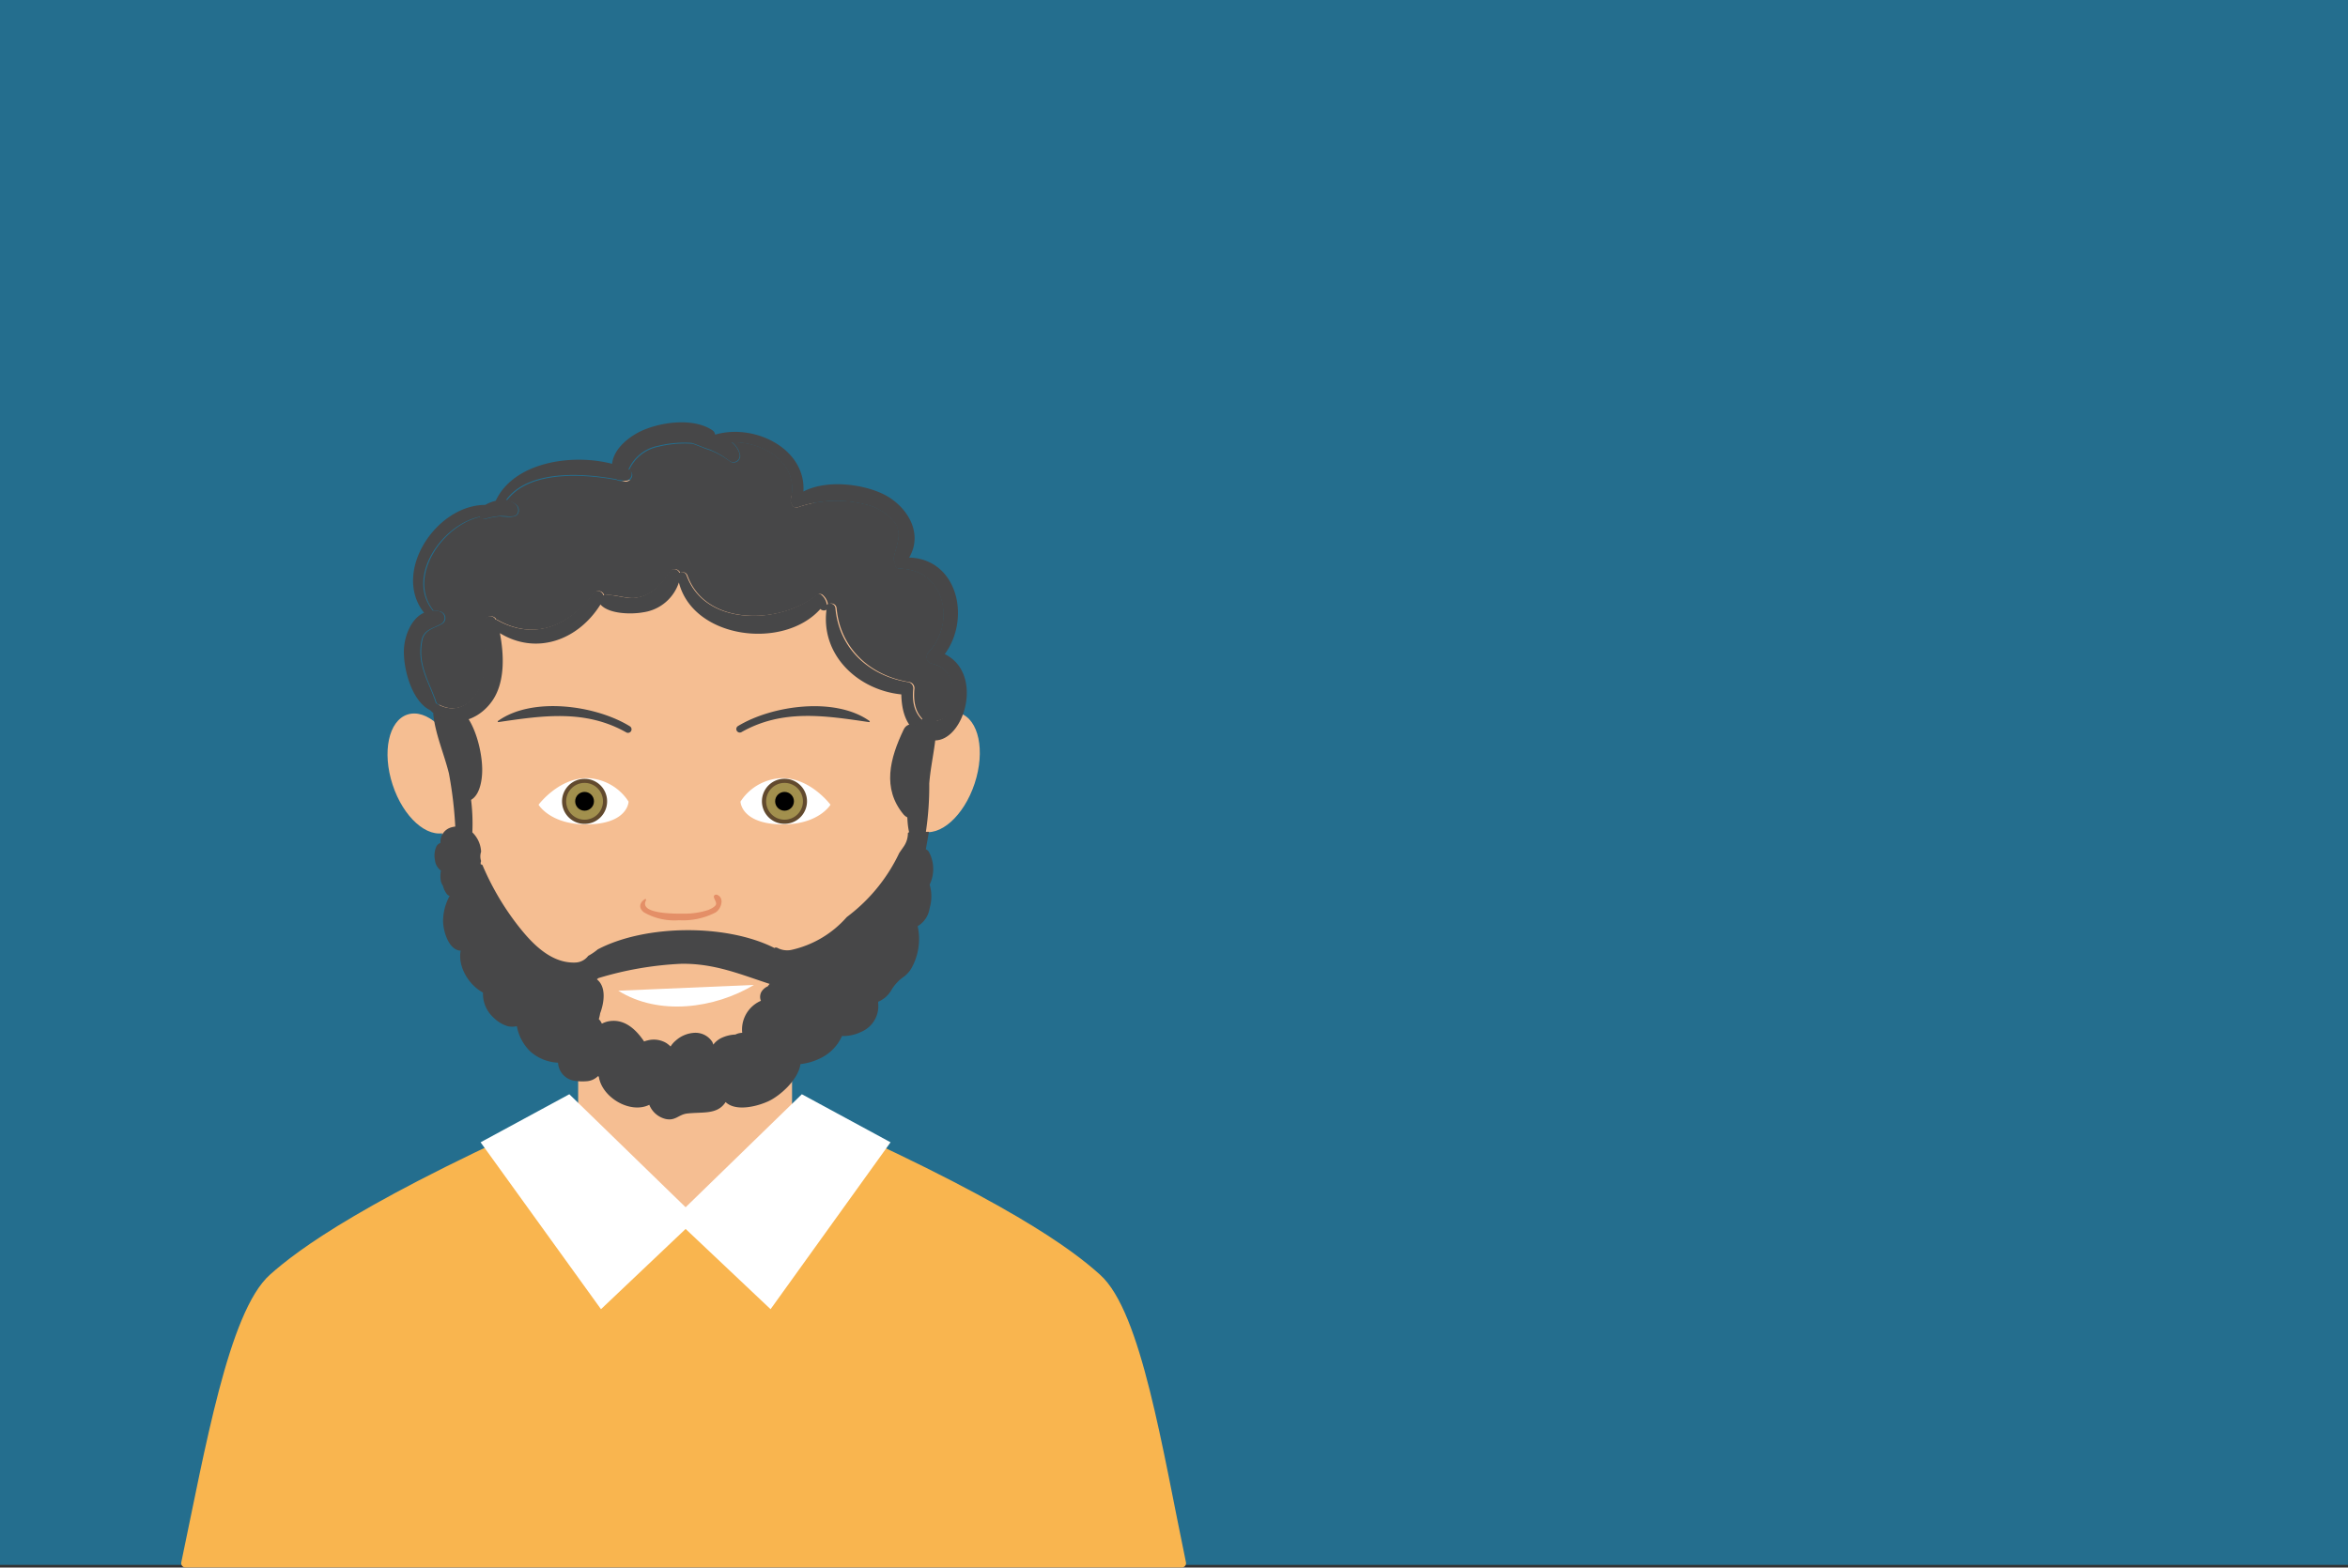
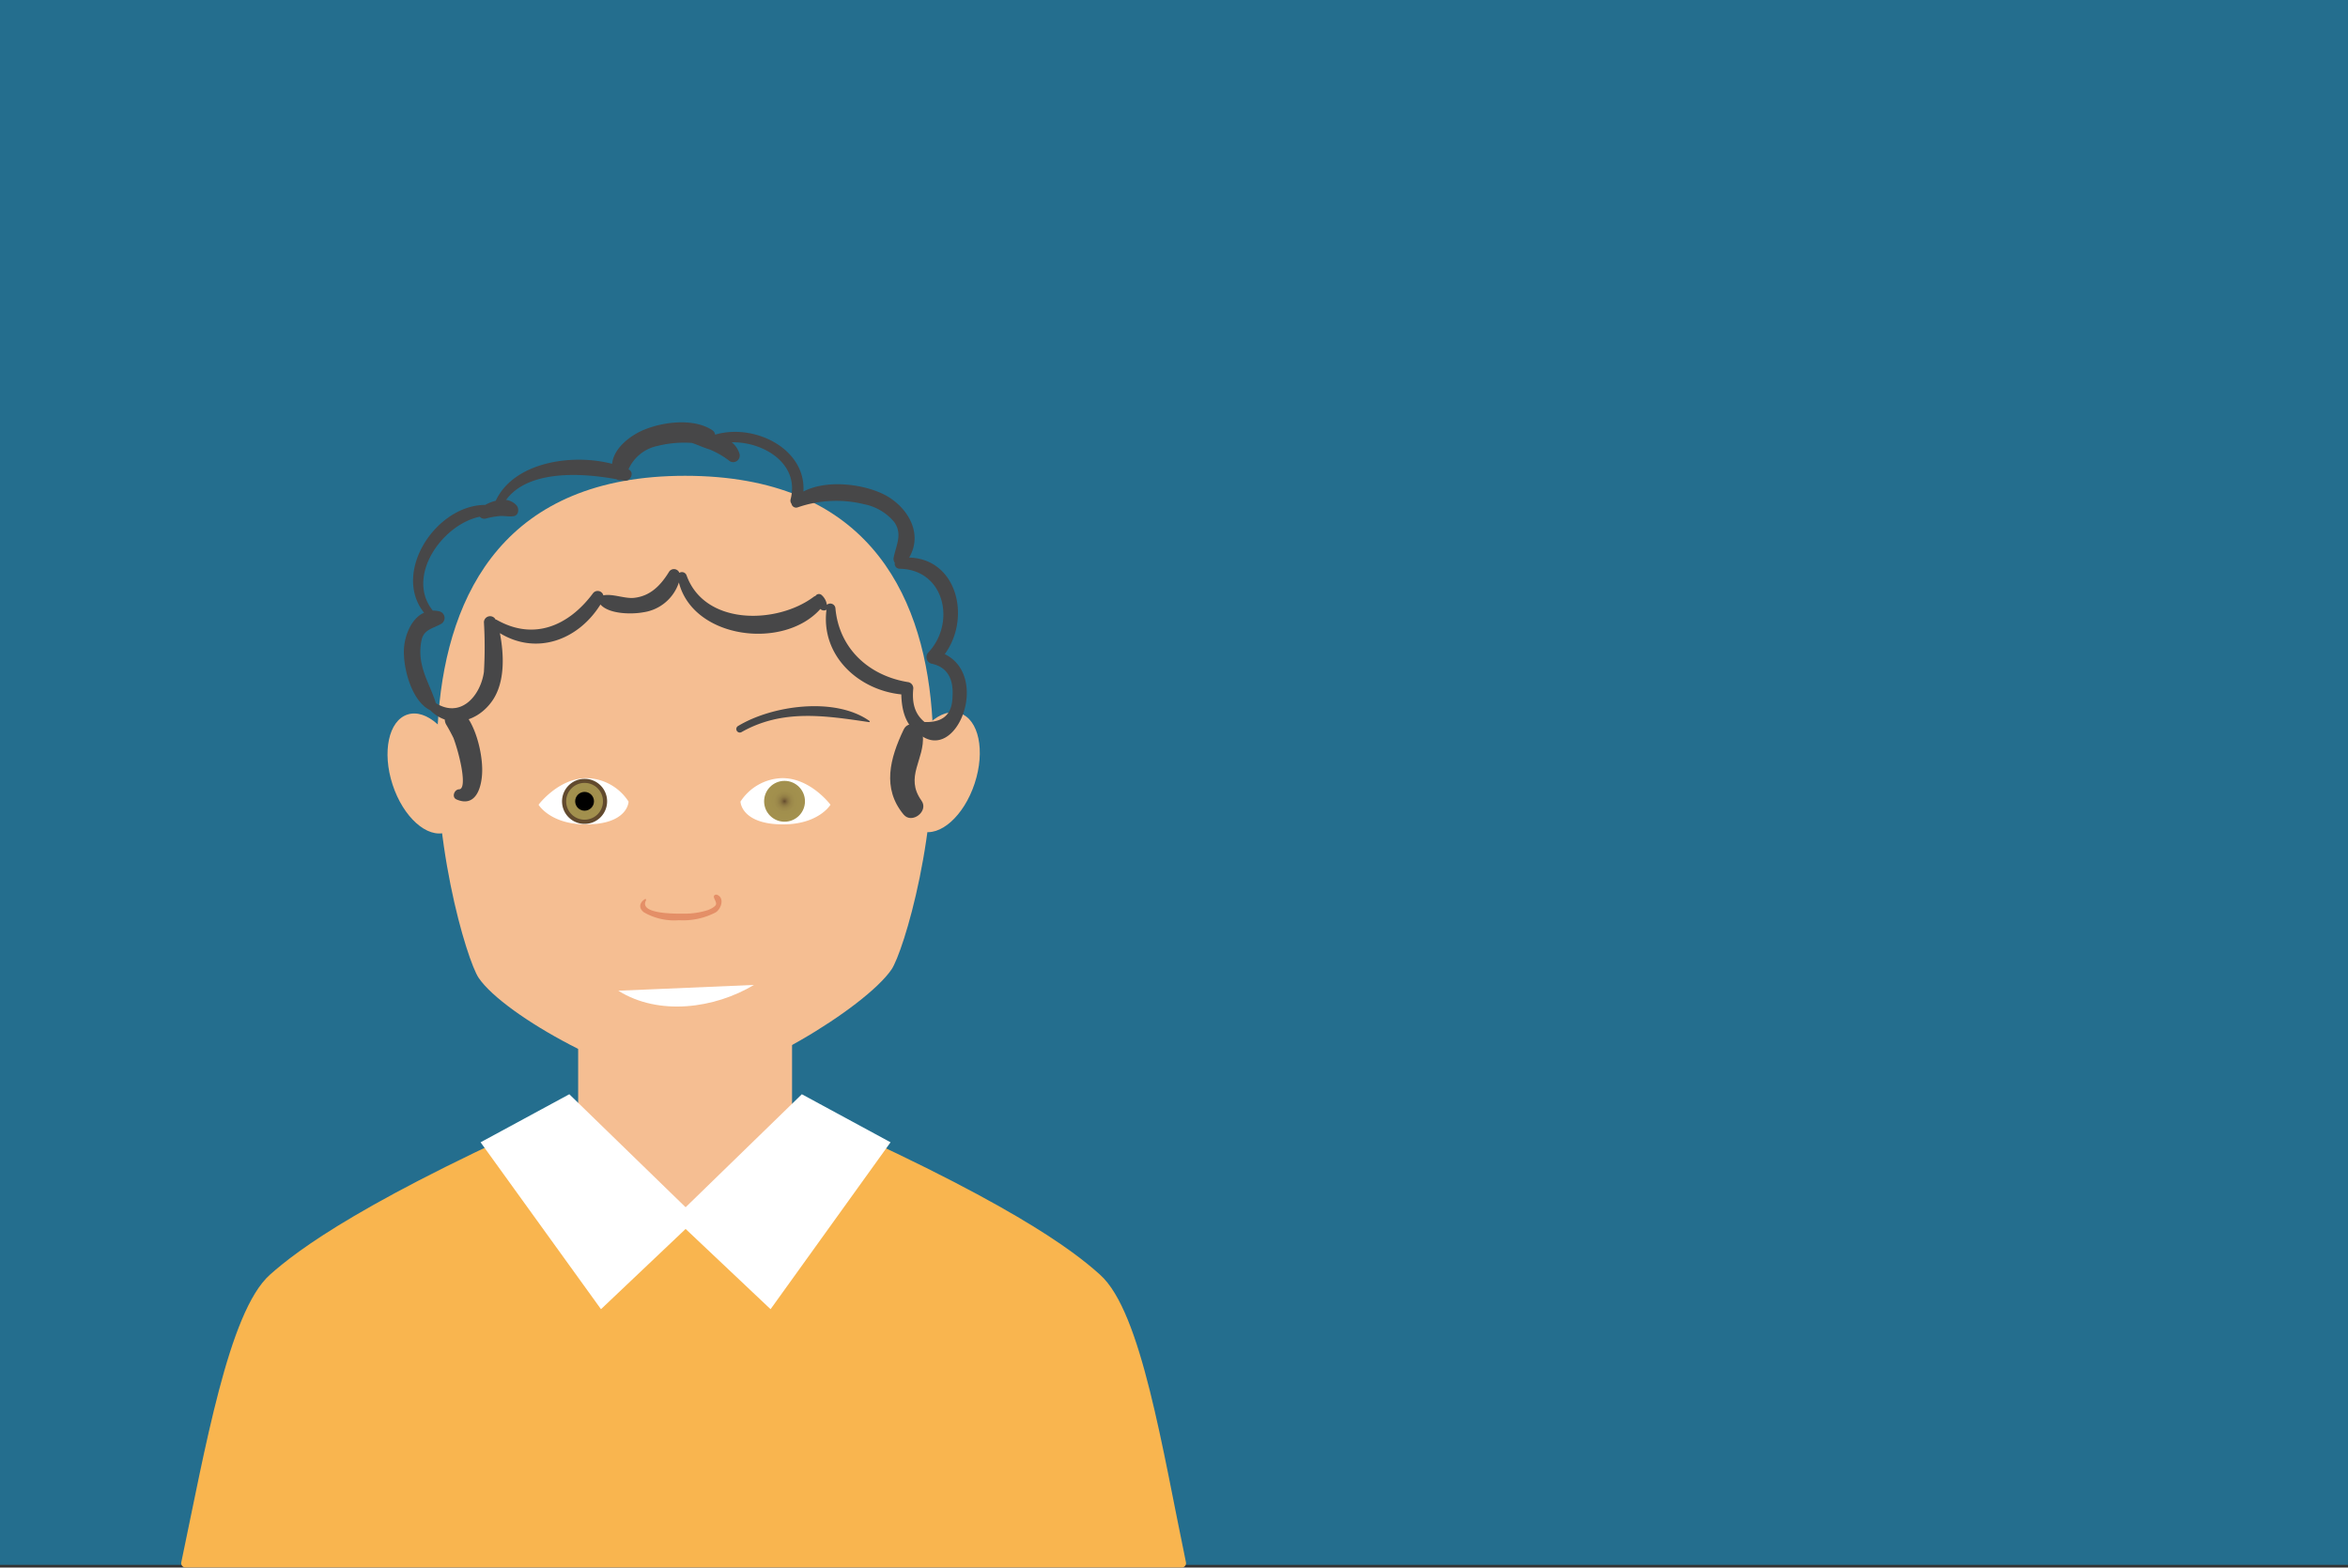
<svg xmlns="http://www.w3.org/2000/svg" xmlns:xlink="http://www.w3.org/1999/xlink" viewBox="0 0 300 200.34">
  <rect x="0" y="0" width="300" height="200.34" fill="#333333" stroke="none" />
  <defs>
    <style>.cls-1{fill:#246e8e;}.cls-2,.cls-4{fill:#f5be92;}.cls-3{fill:#f9b54f;stroke:#f9b54f;stroke-linejoin:round;stroke-width:1.08px;}.cls-3,.cls-5{stroke-linecap:round;}.cls-11,.cls-3,.cls-4,.cls-5{fill-rule:evenodd;}.cls-11,.cls-5,.cls-6{fill:#fff;}.cls-5{stroke:#fff;stroke-miterlimit:10;stroke-width:2px;}.cls-7{fill:url(#Dégradé_sans_nom_2);}.cls-8{fill:#624a2e;}.cls-9{fill:url(#Dégradé_sans_nom_2-2);}.cls-10{fill:#e48f67;}.cls-12{fill:#474748;}</style>
    <radialGradient id="Dégradé_sans_nom_2" cx="74.69" cy="-314.41" r="2.61" gradientTransform="matrix(1, 0, 0, -1, 0, -212)" gradientUnits="userSpaceOnUse">
      <stop offset="0" stop-color="#624a2e" />
      <stop offset="0.04" stop-color="#6d5633" />
      <stop offset="0.12" stop-color="#816b3d" />
      <stop offset="0.22" stop-color="#907c45" />
      <stop offset="0.35" stop-color="#9b884a" />
      <stop offset="0.52" stop-color="#a18f4d" />
      <stop offset="1" stop-color="#a3914e" />
    </radialGradient>
    <radialGradient id="Dégradé_sans_nom_2-2" cx="-1752.38" cy="-314.41" r="2.61" gradientTransform="translate(-1652.15 -212) rotate(180)" xlink:href="#Dégradé_sans_nom_2" />
  </defs>
  <g id="Calque_2" data-name="Calque 2">
    <g id="Man">
      <rect class="cls-1" width="300" height="200" />
      <ellipse class="cls-2" cx="54.77" cy="98.7" rx="4.59" ry="7.93" transform="matrix(0.95, -0.31, 0.31, 0.95, -28.11, 22.07)" />
      <ellipse class="cls-2" cx="120.18" cy="98.7" rx="7.93" ry="4.59" transform="translate(-11.17 181.96) rotate(-71.77)" />
      <path class="cls-3" d="M74.8,141.42c-28.14,12.33-36.58,18.91-39.92,21.87-5.14,4.55-8.16,22.1-11.19,36.5H151c-3-14.4-5.7-31.95-10.84-36.5-3.34-3-11.48-9.37-39.62-21.7Z" />
      <path class="cls-4" d="M73.87,116.82v33.37c7.51,8.88,19.81,9.2,27.33,0V116.82C101.2,100,73.87,100,73.87,116.82Z" />
      <path class="cls-4" d="M87.53,60.81c-45.86,0-29.37,59.76-26.37,64.17,3.3,4.87,19,13.42,26.37,13.42s23.07-9.64,26.38-14.5C116.9,119.49,133.4,60.81,87.53,60.81Z" />
      <path class="cls-5" d="M72.57,141.08l-9.69,5.25,14.05,19.48L87.6,155.69Z" />
      <path class="cls-5" d="M102.62,141.08l9.69,5.25-14,19.48L87.6,155.69Z" />
      <path class="cls-6" d="M68.81,102.85s1.49,2.51,6.07,2.51,5.39-2.15,5.43-2.91a6.52,6.52,0,0,0-5.36-3C71.34,99.46,68.81,102.85,68.81,102.85Z" />
      <circle class="cls-7" cx="74.69" cy="102.41" r="2.61" />
      <path class="cls-8" d="M74.69,100.06a2.35,2.35,0,1,1-2.35,2.35,2.35,2.35,0,0,1,2.35-2.35m0-.52a2.88,2.88,0,1,0,2.88,2.87,2.87,2.87,0,0,0-2.88-2.87Z" />
      <circle cx="74.69" cy="102.41" r="1.2" />
      <path class="cls-6" d="M106.11,102.85s-1.49,2.51-6.07,2.51-5.38-2.15-5.43-2.91a6.55,6.55,0,0,1,5.37-3C103.59,99.46,106.11,102.85,106.11,102.85Z" />
      <circle class="cls-9" cx="100.24" cy="102.41" r="2.61" />
-       <path class="cls-8" d="M100.24,100.06a2.35,2.35,0,1,1-2.35,2.35,2.35,2.35,0,0,1,2.35-2.35m0-.53a2.88,2.88,0,1,0,2.87,2.88,2.88,2.88,0,0,0-2.87-2.88Z" />
-       <circle cx="100.24" cy="102.41" r="1.2" />
      <path class="cls-10" d="M82.42,114.9c-.72.44-.87,1.17-.13,1.71a7.75,7.75,0,0,0,4.46,1,9,9,0,0,0,4.69-1c.69-.43,1.17-1.81.21-2.24-.18-.08-.46,0-.44.26s.33.63.28.93-.68.61-1,.74a9.75,9.75,0,0,1-3.17.47c-.94,0-5.77.09-4.77-1.72,0-.08,0-.19-.13-.14Z" />
      <path class="cls-11" d="M96.33,125.88c-5,3-12.13,4-17.33.74Z" />
-       <path class="cls-12" d="M63.67,92.29c5.66-.83,11.09-1.65,16.34,1.31a.45.45,0,0,0,.46-.78C76.11,90.13,68,89,63.62,92.15a.08.08,0,0,0,.05.14Z" />
      <path class="cls-12" d="M111.1,92.15c-4.41-3.14-12.5-2-16.85.67a.45.45,0,0,0,.45.77c5.26-3,10.69-2.13,16.34-1.3a.08.08,0,0,0,.06-.14Z" />
-       <path class="cls-12" d="M118.66,108.84a.81.81,0,0,0-.37-.3c.14-.74.27-1.49.4-2.23l-.39,0a39.62,39.62,0,0,0,.43-6.18c.23-3,1.19-6.15.85-9.12a.61.61,0,0,0-1.12-.31c-1.32,2-1.63,4.71-1.9,7.07-.29,2.6-1,5.91-.41,8.58l-.15.11a.09.09,0,0,1,0,0,3,3,0,0,1-.58,1.8l-.52.75a21.9,21.9,0,0,1-6.26,7.85l-.46.36a13.2,13.2,0,0,1-7.1,4.19,2.69,2.69,0,0,1-1.84-.31l-.2,0-.09.06c-6.19-3.13-16.56-3-22.58.18a7,7,0,0,1-1.21.82,2.14,2.14,0,0,1-1.69.86c-3.24.1-5.72-2.68-7.5-5a34.38,34.38,0,0,1-4.33-7.47s0,0,0,0l-.23-.11c0-.13,0-.26.06-.39a1.85,1.85,0,0,1,0-1.19,3.69,3.69,0,0,0-1.12-2.48l0,0a24.4,24.4,0,0,0-.69-7c-.56-2.88-1.33-6.2-3.18-8.54a.66.66,0,0,0-1.12.46c.27,2.57,1.37,5,2,7.56a52,52,0,0,1,.81,6.78,2.77,2.77,0,0,0-.5.1,1.9,1.9,0,0,0-1.39,2,.87.87,0,0,0-.52.44,2.81,2.81,0,0,0-.19,1.72,1.9,1.9,0,0,0,.77,1.37,3.45,3.45,0,0,0,0,1.4,1.69,1.69,0,0,0,.26.54,2.72,2.72,0,0,0,.51,1.07.69.69,0,0,0,.34.22,6.84,6.84,0,0,0-.84,3.17c0,1.34.73,3.78,2.25,3.83-.39,2,1,4.36,2.85,5.36A4.09,4.09,0,0,0,63,130a4.45,4.45,0,0,0,1.86,1.15,2.64,2.64,0,0,0,1.18,0,5.93,5.93,0,0,0,1.79,3.3,5.74,5.74,0,0,0,3.47,1.37,2.46,2.46,0,0,0,2,2.29,6.35,6.35,0,0,0,1.74.07,2.27,2.27,0,0,0,1.36-.64l.11.06c.39,2.65,4,4.81,6.45,3.6A3,3,0,0,0,85,143c1.31.31,1.69-.57,2.83-.69,2-.22,3.84.17,4.88-1.46,1.31,1.27,4.12.54,5.54-.14S102,138,102.27,136a7.72,7.72,0,0,0,2.61-.78,5.74,5.74,0,0,0,2.7-2.81,5.25,5.25,0,0,0,2.47-.54,3.57,3.57,0,0,0,2.15-3.69.66.66,0,0,0,0-.15,3.46,3.46,0,0,0,1.64-1.41,5.59,5.59,0,0,1,1.43-1.64,3.7,3.7,0,0,0,1.15-1.18,7.63,7.63,0,0,0,.83-5.43,3.21,3.21,0,0,0,1.53-2.31,5.29,5.29,0,0,0,0-3A4.58,4.58,0,0,0,118.66,108.84ZM98.32,125.77c-.08.09-.15.19-.23.29a1.8,1.8,0,0,0-.78.66,1.32,1.32,0,0,0-.09,1.19,3.77,3.77,0,0,0-.73.41A4,4,0,0,0,94.83,132a2.11,2.11,0,0,0-.87.22,4.68,4.68,0,0,0-1.75.42,2.8,2.8,0,0,0-1.07.87,3.21,3.21,0,0,0-.12-.33A2.55,2.55,0,0,0,88.73,132a3.87,3.87,0,0,0-2.4,1,3,3,0,0,0-.65.75,4,4,0,0,0-.54-.44,3.12,3.12,0,0,0-2.43-.33,2.16,2.16,0,0,0-.41.13c-1.07-1.59-2.59-3-4.65-2.56a3.39,3.39,0,0,0-.75.28,3.07,3.07,0,0,0-.2-.36c-.06-.08-.13-.15-.19-.22a5.35,5.35,0,0,0,.17-.74c.57-1.53.75-3.43-.42-4.35l.19-.15A43,43,0,0,1,87,123.18c4.28-.08,7.67,1.38,11.34,2.57Z" />
-       <path class="cls-12" d="M87.84,73.57a.63.63,0,0,0-.93-.35.74.74,0,0,0-1.33-.11c-1.06,1.72-2.38,3.09-4.47,3.31-1.2.12-2.74-.56-3.91-.32a.75.75,0,0,0-1.35-.23c-3.1,4.14-7.56,6.06-12.31,3.34a.29.29,0,0,0-.1,0,.79.79,0,0,0-1.5.31,54,54,0,0,1,0,6.36c-.42,3-2.91,6-6.14,4-.53-1.69-1.43-3.2-1.81-5a7.23,7.23,0,0,1,0-3.14c.32-1.3,1.49-1.42,2.49-2a.87.87,0,0,0-.21-1.59,3.3,3.3,0,0,0-.86-.1c-3.47-4.31,1.2-11,6-12a.77.77,0,0,0,.82.22A10.21,10.21,0,0,1,63.76,66c.66,0,1.26.15,1.94,0s.74-1,.37-1.39A2.21,2.21,0,0,0,64.74,64c2.82-3.85,9.66-3.47,14.1-2.64a.74.74,0,0,0,.52.1l.41.08c.84.18,1.46-1,.61-1.44l0,0a5.21,5.21,0,0,1,3.72-3,14,14,0,0,1,4.39-.38c.76.25,1.47.6,2.25.83A11,11,0,0,1,93.31,59,.84.84,0,0,0,94.53,58a2.92,2.92,0,0,0-1-1.49c4.08-.09,8.69,2.74,7.53,7.26a.68.68,0,0,0,.11.6.6.6,0,0,0,.77.46,15,15,0,0,1,8.54-.4,6.64,6.64,0,0,1,3.82,2.28c1.09,1.49.22,3-.08,4.54a.85.85,0,0,0,.15.66.63.63,0,0,0,.65.76c5.74.13,7.17,6.93,3.64,10.69a.87.87,0,0,0,.38,1.44c2.21.45,2.84,2.19,2.81,4.23,0,2.41-1.37,3.31-3.57,3.24-1.24-1-1.63-2.39-1.44-4.3a.8.8,0,0,0-.6-.79c-5-.79-8.89-4.28-9.35-9.46a.66.66,0,0,0-1.09-.43,2.05,2.05,0,0,0-.64-1.22.52.52,0,0,0-.82.09.61.61,0,0,0-.23.11C99.42,79.78,90.18,80,87.84,73.57Z" />
      <path class="cls-12" d="M119,84.82a.87.87,0,0,1-.38-1.44c3.53-3.76,2.1-10.56-3.64-10.69a.63.63,0,0,1-.65-.76.85.85,0,0,1-.15-.66c.3-1.55,1.17-3,.08-4.54a6.64,6.64,0,0,0-3.82-2.28,15,15,0,0,0-8.54.4.6.6,0,0,1-.77-.46.68.68,0,0,1-.11-.6c1.16-4.52-3.45-7.35-7.53-7.26a2.92,2.92,0,0,1,1,1.49.84.84,0,0,1-1.22.94,11,11,0,0,0-2.61-1.52c-.78-.23-1.49-.58-2.25-.83a14,14,0,0,0-4.39.38,5.21,5.21,0,0,0-3.72,3l0,0c.85.4.23,1.62-.61,1.44l-.41-.08a.74.74,0,0,1-.52-.1c-4.44-.83-11.28-1.21-14.1,2.64a2.21,2.21,0,0,1,1.33.69c.37.42.3,1.29-.37,1.39s-1.28-.09-1.94,0a10.21,10.21,0,0,0-1.56.29.77.77,0,0,1-.82-.22c-4.83,1-9.5,7.67-6,12a3.3,3.3,0,0,1,.86.1.87.87,0,0,1,.21,1.59c-1,.58-2.17.7-2.49,2a7.23,7.23,0,0,0,0,3.14c.38,1.77,1.28,3.28,1.81,5,3.23,2,5.72-1,6.14-4a54,54,0,0,0,0-6.36.79.79,0,0,1,1.5-.31.29.29,0,0,1,.1,0c4.75,2.72,9.21.8,12.31-3.34a.75.75,0,0,1,1.35.23c1.17-.24,2.71.44,3.91.32,2.09-.22,3.41-1.59,4.47-3.31a.74.74,0,0,1,1.33.11.63.63,0,0,1,.93.35c2.34,6.44,11.58,6.21,16.23,2.72a.61.61,0,0,1,.23-.11.52.52,0,0,1,.82-.09,2.05,2.05,0,0,1,.64,1.22.66.66,0,0,1,1.09.43c.46,5.18,4.31,8.67,9.35,9.46a.8.8,0,0,1,.6.79c-.19,1.91.2,3.28,1.44,4.3,2.2.07,3.53-.83,3.57-3.24C121.84,87,121.21,85.27,119,84.82Zm1.71-1.22c5.83,2.85,1.53,13.93-3.15,10.31l-.06-.06c-1.74-1-2.3-3-2.34-5.1-5.52-.56-10.31-5-9.56-10.83a.61.61,0,0,1-.78-.09c-4.7,5.28-16.25,3.83-18.08-3.39a5.62,5.62,0,0,1-4.59,3.82c-1.42.26-4.32.25-5.43-1-2.87,4.59-8.2,6.5-12.85,3.66.55,2.83.64,6.23-.9,8.54-1.87,2.81-5.52,3.81-8,1.31h0c-2.36-1.13-3.46-5.32-3.36-7.75.07-1.78.95-4,2.57-4.71C50.06,73.13,55.72,64.54,62,64.53A5.07,5.07,0,0,1,63.34,64c2.29-4.91,9.68-6.08,14.87-4.72.18-1.94,2.23-3.57,4-4.32,2.47-1.05,6.39-1.55,8.77,0a.89.89,0,0,1,.4.59h0c5-1.48,11.61,1.79,11.27,7.27,2.89-1.51,7.26-1,9.95.21,3.17,1.42,5.47,5,3.56,8.23C122.31,71.43,124.09,79,120.71,83.6Z" />
      <path class="cls-12" d="M57,92.59c.35.58.65,1.15.94,1.73.86,2.33,1.78,6.5.73,6.56-.62,0-1,1-.35,1.29,2.6,1.13,3.3-1.8,3.29-3.79,0-2.24-.85-5.77-2.48-7.43A1.36,1.36,0,0,0,57,92.59Z" />
      <path class="cls-12" d="M117.74,102.33c-2.2-3.07.44-5.23.17-8.4-.1-1.18-1.84-2-2.46-.67-1.74,3.65-2.78,7.49,0,10.84C116.5,105.37,118.7,103.68,117.74,102.33Z" />
    </g>
  </g>
</svg>